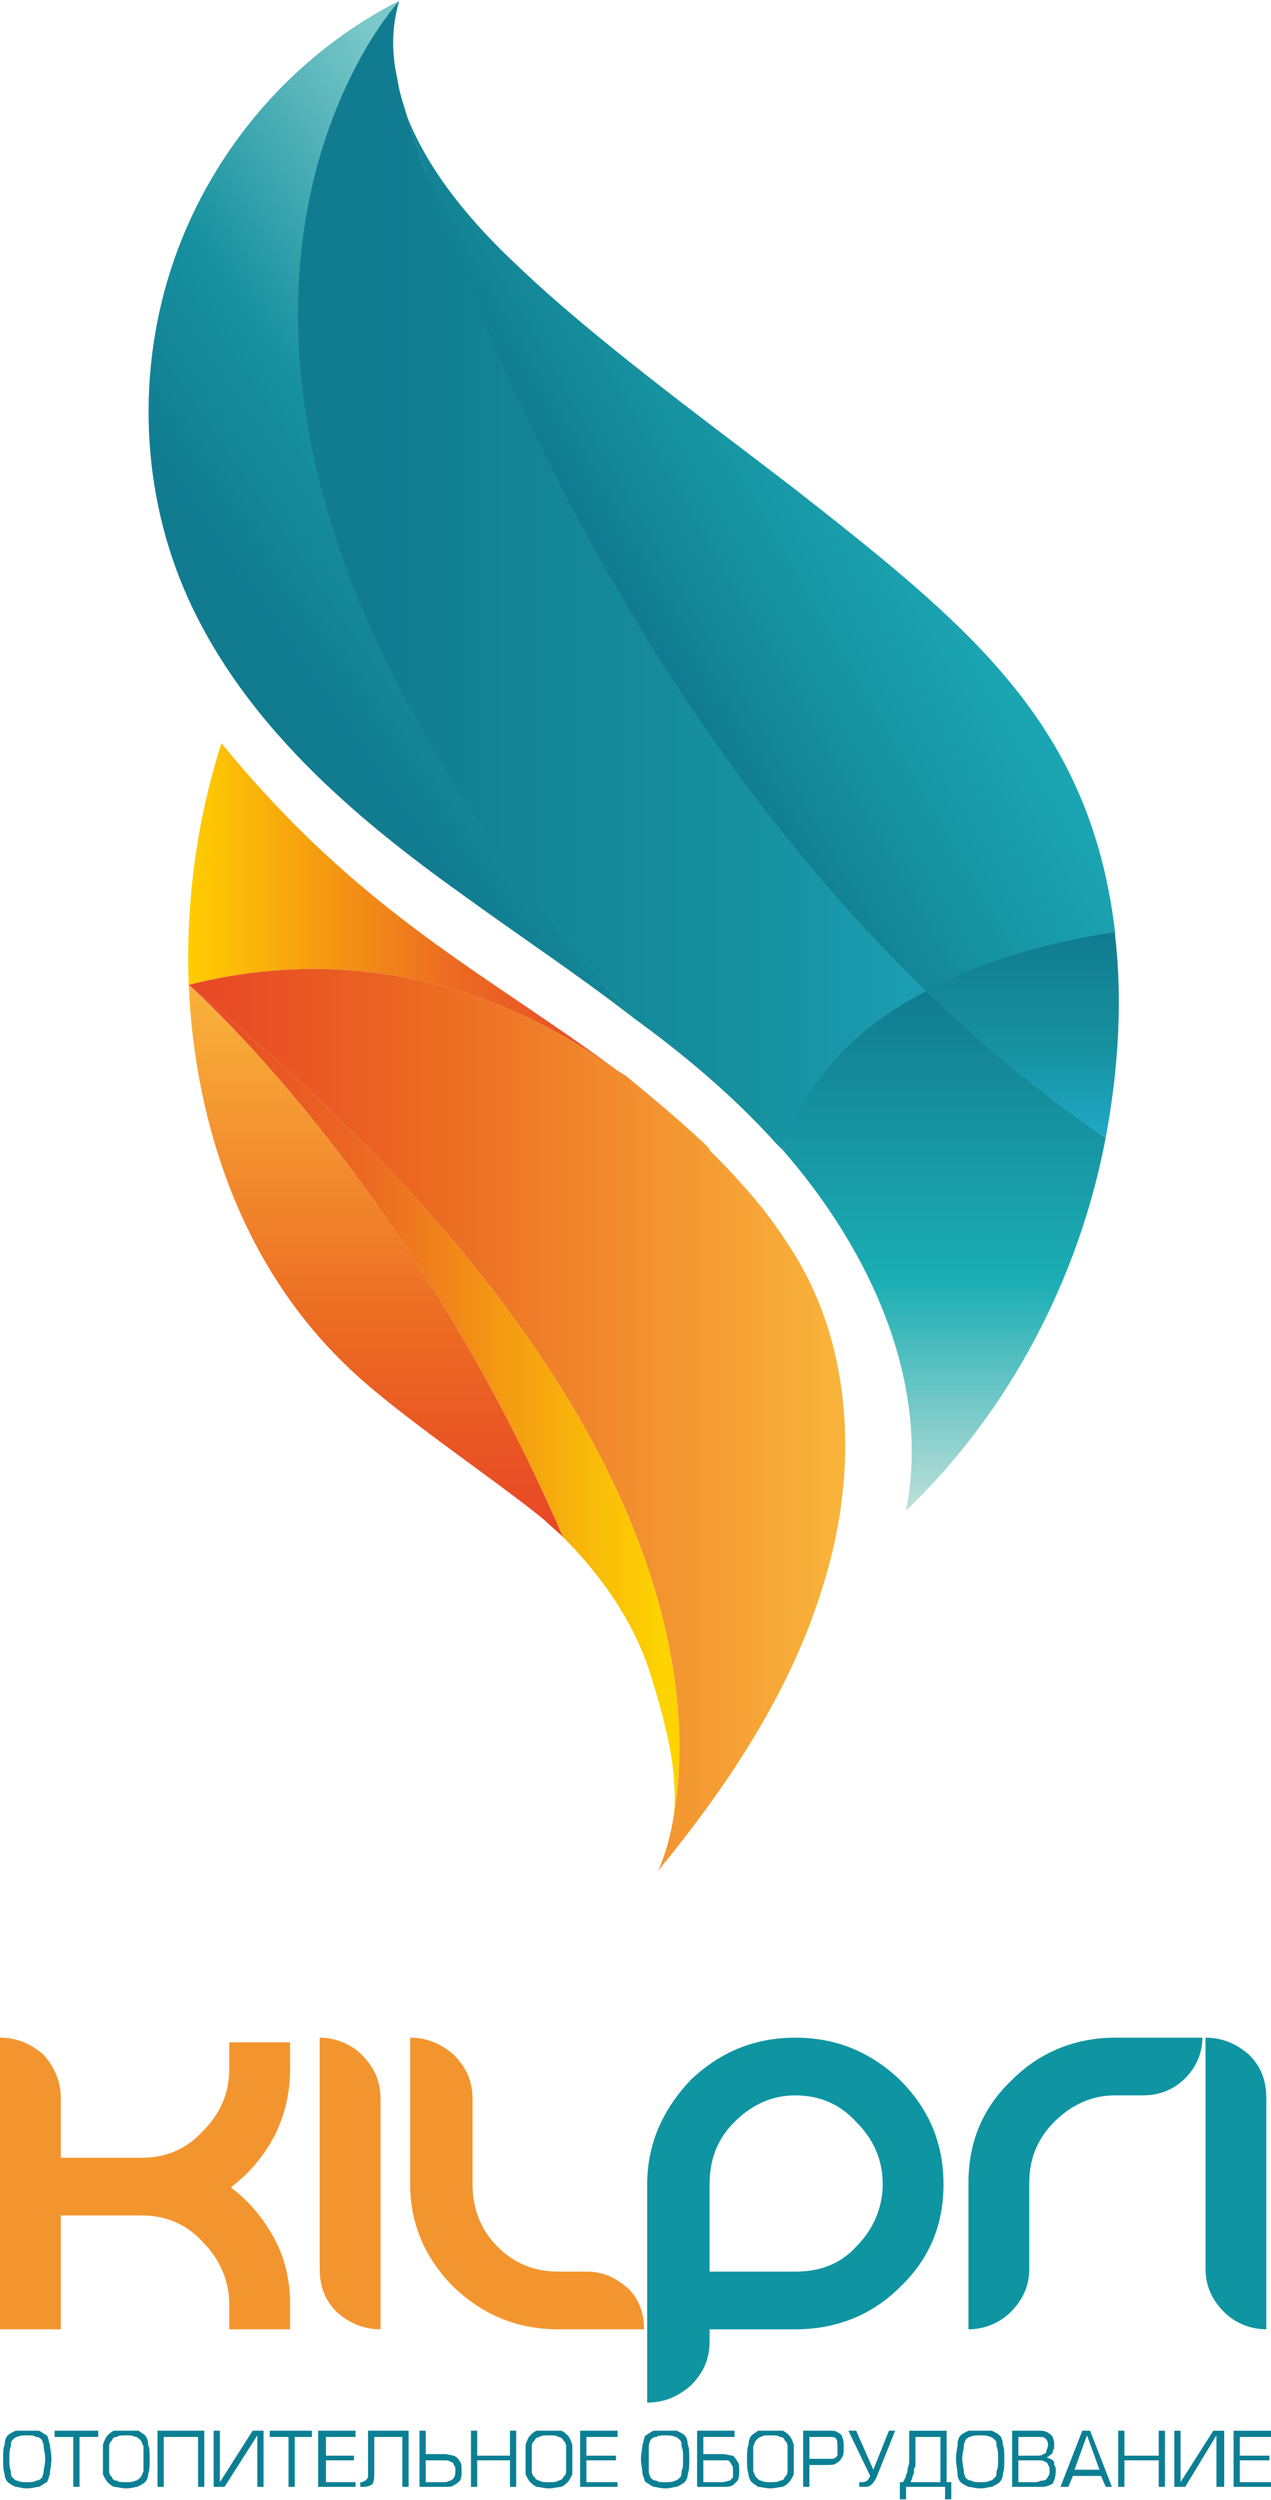
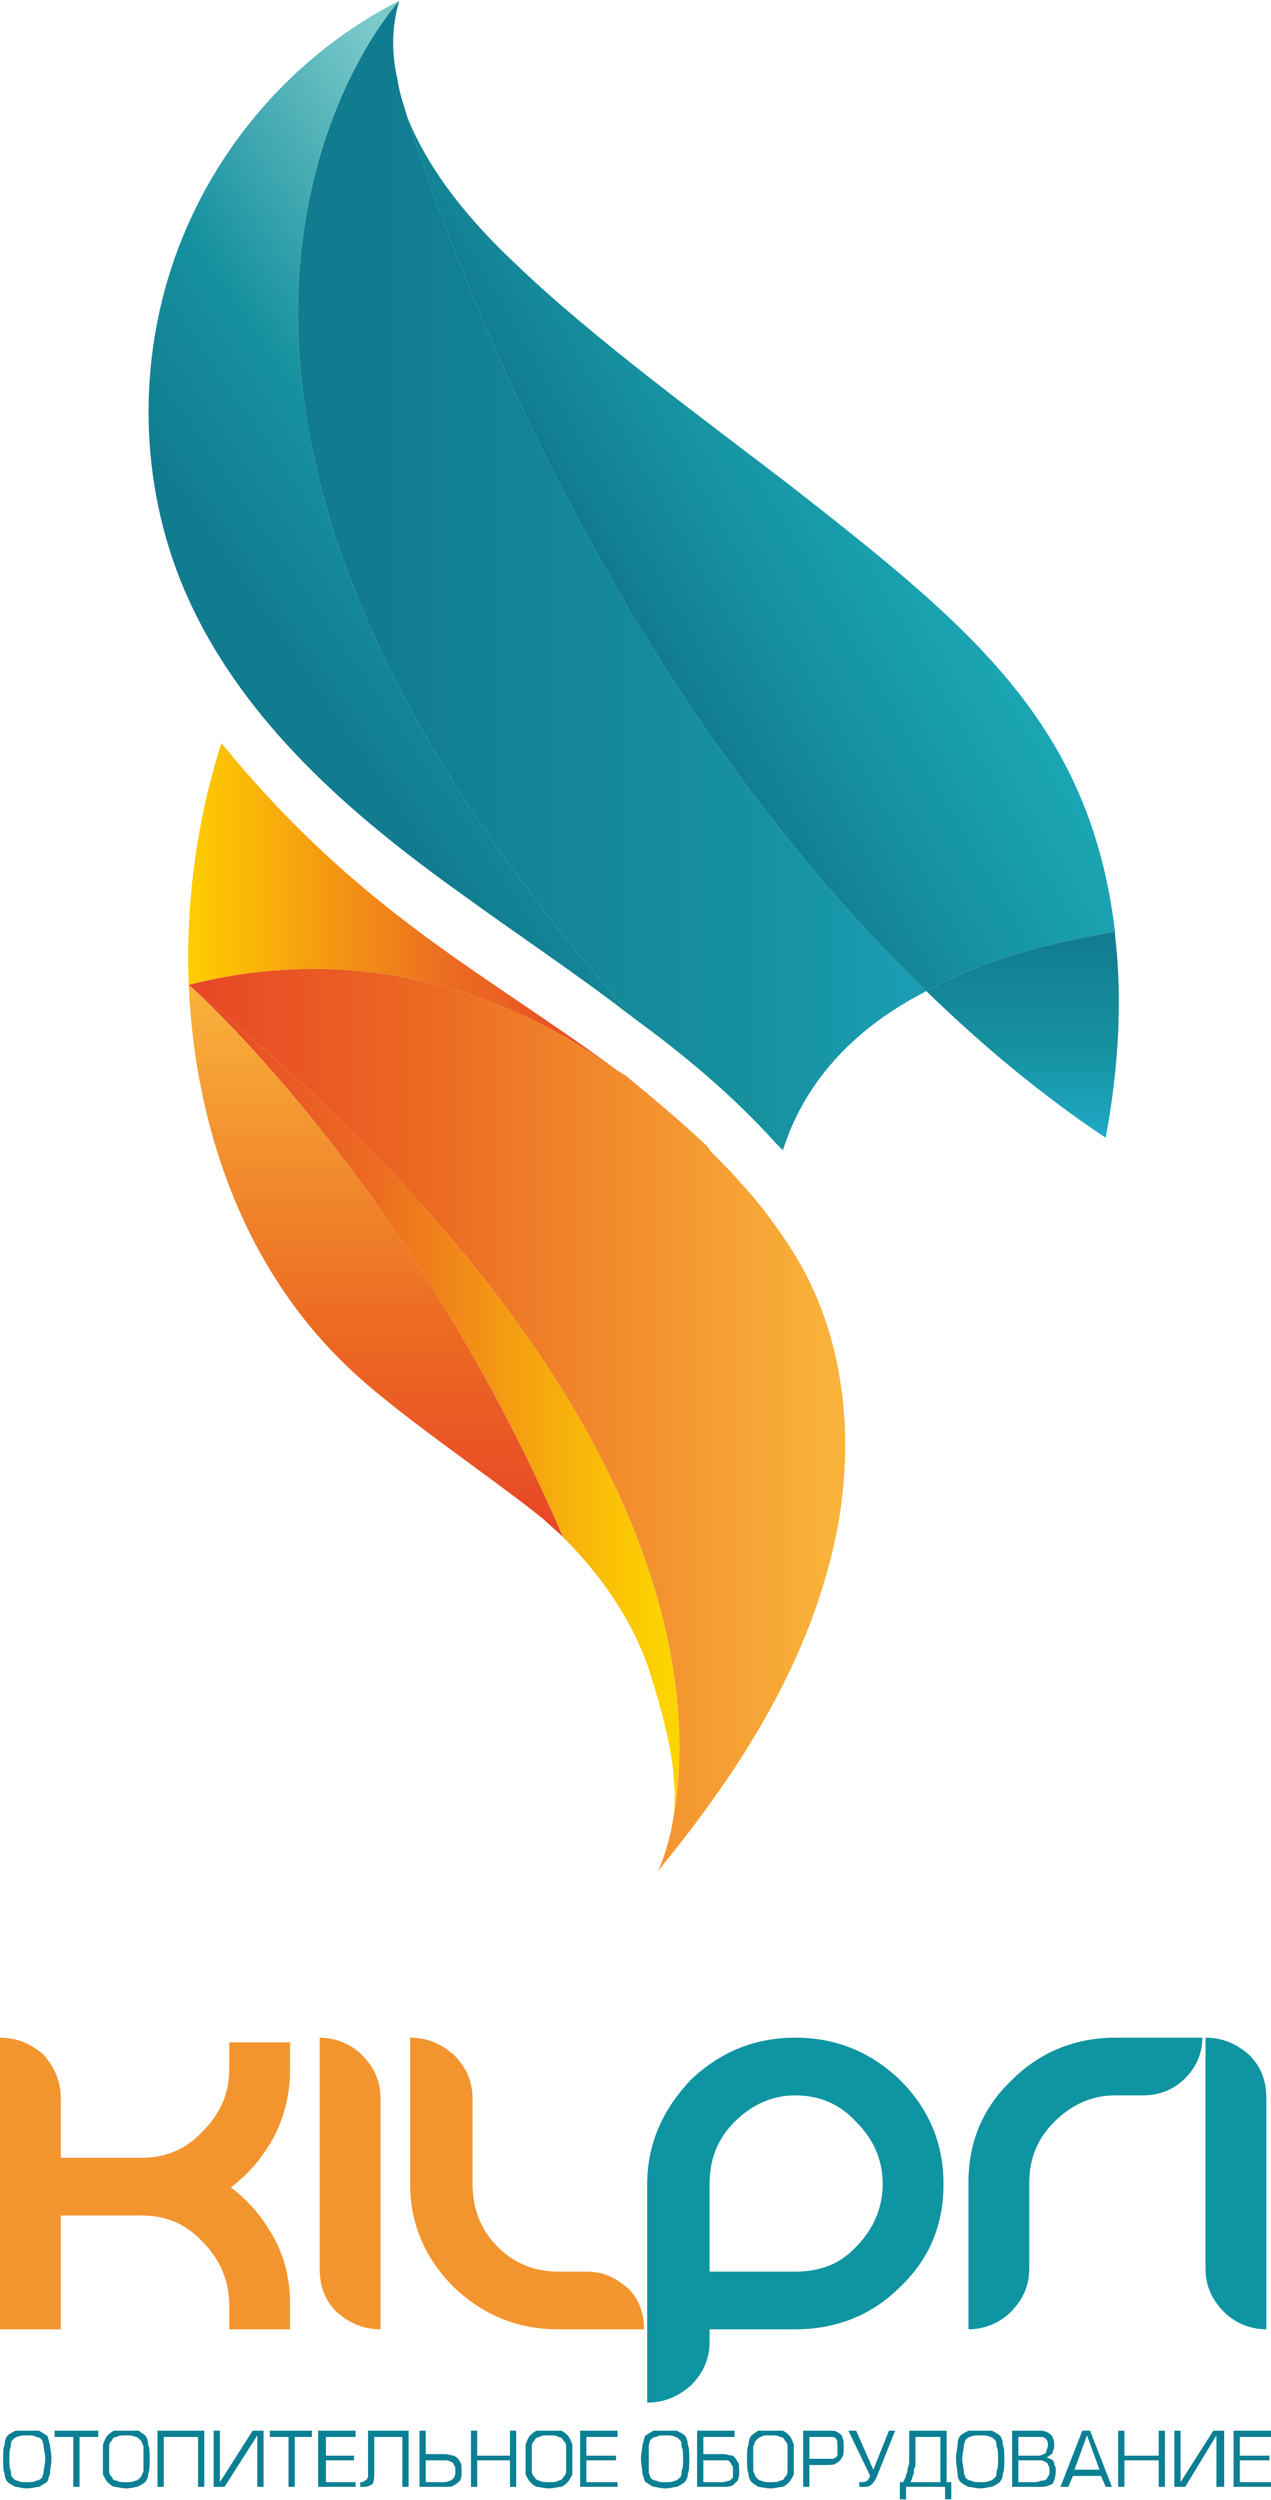
<svg xmlns="http://www.w3.org/2000/svg" xmlns:xlink="http://www.w3.org/1999/xlink" xml:space="preserve" width="55.21mm" height="108.592mm" version="1.1" style="shape-rendering:geometricPrecision; text-rendering:geometricPrecision; image-rendering:optimizeQuality; fill-rule:evenodd; clip-rule:evenodd" viewBox="0 0 815 1602">
  <defs>
    <style type="text/css">
   
    .fil10 {fill:#F3952E;fill-rule:nonzero}
    .fil11 {fill:#0F94A2;fill-rule:nonzero}
    .fil12 {fill:#0B7F93;fill-rule:nonzero}
    .fil4 {fill:url(#id0)}
    .fil9 {fill:url(#id1)}
    .fil0 {fill:url(#id2)}
    .fil2 {fill:url(#id3)}
    .fil5 {fill:url(#id4)}
    .fil8 {fill:url(#id5)}
    .fil7 {fill:url(#id6)}
    .fil6 {fill:url(#id7)}
    .fil3 {fill:url(#id8)}
    .fil1 {fill:url(#id9)}
   
  </style>
    <linearGradient id="id0" gradientUnits="userSpaceOnUse" x1="605.65" y1="968.43" x2="605.65" y2="634.603">
      <stop offset="0" style="stop-opacity:1; stop-color:#BFE0D9" />
      <stop offset="0.439" style="stop-opacity:1; stop-color:#1CAEB4" />
      <stop offset="1" style="stop-opacity:1; stop-color:#117B90" />
    </linearGradient>
    <linearGradient id="id1" gradientUnits="userSpaceOnUse" x1="241.034" y1="985.057" x2="241.034" y2="631.139">
      <stop offset="0" style="stop-opacity:1; stop-color:#E74626" />
      <stop offset="0.388" style="stop-opacity:1; stop-color:#EC6B22" />
      <stop offset="1" style="stop-opacity:1; stop-color:#F9B33B" />
    </linearGradient>
    <linearGradient id="id2" gradientUnits="userSpaceOnUse" x1="409.325" y1="951.391" x2="409.325" y2="11.413">
      <stop offset="0" style="stop-opacity:1; stop-color:#1FA9C7" />
      <stop offset="0.439" style="stop-opacity:1; stop-color:#16919F" />
      <stop offset="1" style="stop-opacity:1; stop-color:#117B90" />
    </linearGradient>
    <linearGradient id="id3" gradientUnits="userSpaceOnUse" x1="400.661" y1="385.91" x2="567.705" y2="289.469">
      <stop offset="0" style="stop-opacity:1; stop-color:#117B90" />
      <stop offset="0.42" style="stop-opacity:1; stop-color:#16919F" />
      <stop offset="1" style="stop-opacity:1; stop-color:#1BA6B4" />
    </linearGradient>
    <linearGradient id="id4" gradientUnits="userSpaceOnUse" xlink:href="#id2" x1="654.287" y1="729.272" x2="654.287" y2="596.638">
  </linearGradient>
    <linearGradient id="id5" gradientUnits="userSpaceOnUse" x1="121.064" y1="897.771" x2="425.908" y2="897.771">
      <stop offset="0" style="stop-opacity:1; stop-color:#E74626" />
      <stop offset="0.388" style="stop-opacity:1; stop-color:#EC6B22" />
      <stop offset="1" style="stop-opacity:1; stop-color:#FDD400" />
    </linearGradient>
    <linearGradient id="id6" gradientUnits="userSpaceOnUse" xlink:href="#id1" x1="121.062" y1="916.128" x2="534.213" y2="916.128">
  </linearGradient>
    <linearGradient id="id7" gradientUnits="userSpaceOnUse" x1="122.419" y1="580.99" x2="395.952" y2="580.99">
      <stop offset="0" style="stop-opacity:1; stop-color:#FECC00" />
      <stop offset="0.612" style="stop-opacity:1; stop-color:#EC6B22" />
      <stop offset="1" style="stop-opacity:1; stop-color:#E74626" />
    </linearGradient>
    <linearGradient id="id8" gradientUnits="userSpaceOnUse" x1="188.776" y1="431.895" x2="414.457" y2="276.732">
      <stop offset="0" style="stop-opacity:1; stop-color:#117B90" />
      <stop offset="0.388" style="stop-opacity:1; stop-color:#16919F" />
      <stop offset="1" style="stop-opacity:1; stop-color:#7AC8C9" />
    </linearGradient>
    <linearGradient id="id9" gradientUnits="userSpaceOnUse" x1="234.082" y1="368.682" x2="682.826" y2="368.682">
      <stop offset="0" style="stop-opacity:1; stop-color:#117B90" />
      <stop offset="0.561" style="stop-opacity:1; stop-color:#16919F" />
      <stop offset="1" style="stop-opacity:1; stop-color:#1FA9C7" />
    </linearGradient>
  </defs>
  <g id="Слой_x0020_1">
    <g id="_2114204105120">
-       <path class="fil0" d="M589 951c7,-71 -22,-150 -82,-218 -2,-1 -3,-3 -5,-4 -24,-27 -53,-53 -92,-82 -22,-16 -44,-32 -66,-47 -15,-11 -30,-21 -45,-32 -65,-47 -136,-106 -172,-186 -31,-67 -34,-146 -10,-215 23,-65 70,-121 131,-156 -2,10 -2,20 -1,30l-2 -1 4 13c1,7 4,16 7,24 12,31 36,64 72,98 38,36 91,77 139,113 13,10 25,19 37,28 60,47 105,83 140,125 37,46 58,96 65,156 0,1 0,2 0,3 4,42 3,85 -6,128 -16,84 -56,163 -114,223z" />
      <path class="fil1" d="M594 635c-210,-203 -307,-479 -333,-561 -2,-7 -5,-15 -6,-23 0,0 0,0 0,0 0,0 0,0 0,0 -4,-17 -4,-34 1,-51 0,0 -220,238 150,652 0,0 0,0 0,0 33,24 64,50 92,81 1,1 3,3 4,4 15,-47 49,-80 92,-102z" />
      <path class="fil2" d="M507 311c-52,-40 -126,-94 -175,-141 -29,-27 -57,-60 -71,-96 26,82 123,358 333,561 36,-20 78,-31 121,-38 -16,-134 -93,-196 -208,-286z" />
      <path class="fil3" d="M256 0c-67,34 -119,94 -144,165 -25,71 -22,151 9,219 36,79 104,138 174,188 37,27 75,52 111,80 0,0 0,0 0,0 -370,-414 -150,-652 -150,-652z" />
-       <path class="fil4" d="M581 968c66,-63 111,-149 128,-239 -42,-28 -80,-60 -115,-94 -43,22 -77,55 -92,102 56,64 95,149 79,231z" />
+       <path class="fil4" d="M581 968z" />
      <path class="fil5" d="M709 729c8,-43 11,-87 6,-130 0,-1 0,-2 0,-2 -43,7 -85,18 -121,38 35,34 73,66 115,94z" />
      <path class="fil6" d="M396 686c-85,-63 -165,-101 -254,-210 -16,50 -23,103 -21,155 62,-16 166,-23 275,55z" />
      <path class="fil7" d="M432 1164c-2,12 -5,24 -10,35 46,-56 87,-118 107,-187 21,-69 18,-148 -20,-209 -10,-16 -21,-31 -34,-45 -6,-7 -13,-14 -20,-21 0,-1 -1,-2 -2,-3 0,0 0,0 0,0 -17,-16 -35,-31 -52,-45 -2,-1 -3,-2 -5,-3 -109,-78 -213,-71 -275,-55 0,0 0,0 0,0 319,261 324,458 311,533z" />
      <path class="fil8" d="M121 631l0 0c0,0 140,122 240,354 0,0 0,0 0,0 26,26 47,57 57,91 9,29 17,60 14,88 13,-75 8,-272 -311,-533z" />
      <path class="fil9" d="M121 631c4,91 35,180 100,243 30,30 95,73 128,100 4,4 8,7 12,11 0,0 0,0 0,0 -100,-232 -240,-354 -240,-354z" />
      <path class="fil10" d="M39 1493l-39 0 0 -187c11,0 20,4 28,11 7,8 11,17 11,28l0 38 52 0c16,0 29,-6 39,-17 11,-11 17,-24 17,-40l0 -17 39 0 0 17c0,15 -3,29 -10,43 -7,13 -16,24 -28,33 12,9 21,20 28,33 7,13 10,27 10,42l0 16 -39 0 0 -16c0,-15 -6,-29 -17,-40 -10,-11 -23,-17 -39,-17l-52 0 0 73zm205 -148c0,-11 -4,-20 -12,-28 -7,-7 -17,-11 -27,-11l0 148c0,11 3,20 11,28 8,7 17,11 28,11l0 -148zm59 55c0,15 5,29 16,40 11,11 24,16 39,16l18 0c11,0 19,4 27,11 7,7 10,16 10,26l-55 0c-26,0 -48,-9 -67,-27 -18,-18 -28,-40 -28,-66l0 -94c11,0 20,4 28,11 8,8 12,17 12,28l0 55z" />
      <path class="fil11" d="M455 1501l0 -8 55 0c26,0 49,-9 67,-27 19,-18 28,-40 28,-66 0,-26 -9,-48 -28,-67 -19,-18 -41,-27 -67,-27 -26,0 -48,9 -67,27 -18,19 -28,41 -28,67l0 140c11,0 20,-4 28,-11 8,-8 12,-17 12,-28zm0 -45l0 -56c0,-16 5,-29 16,-40 11,-11 24,-17 39,-17 16,0 29,6 39,17 11,11 17,24 17,40 0,15 -6,29 -17,40 -10,11 -23,16 -39,16l-55 0zm205 -57c0,-15 5,-28 16,-39 11,-11 24,-17 39,-17l18 0c11,0 20,-4 27,-11 7,-7 11,-16 11,-26l-56 0c-25,0 -48,9 -66,27 -19,18 -28,40 -28,66l0 94c10,0 20,-4 27,-11 8,-8 12,-17 12,-28l0 -55zm152 -54c0,-11 -3,-20 -11,-28 -8,-7 -17,-11 -28,-11l0 148c0,11 4,20 12,28 7,7 17,11 27,11l0 -148z" />
      <path class="fil12" d="M2 1576c0,4 0,7 1,10 0,2 1,4 2,5 1,1 3,2 5,3 2,0 4,1 7,1 4,0 6,-1 8,-1 2,-1 3,-2 5,-3 1,-1 1,-3 2,-5 0,-3 1,-6 1,-10 0,-4 -1,-7 -1,-9 -1,-3 -1,-5 -2,-6 -2,-1 -3,-2 -5,-3 -2,0 -4,0 -8,0 -3,0 -5,0 -7,0 -2,1 -4,2 -5,3 -1,1 -2,3 -2,6 -1,2 -1,5 -1,9zm4 0c0,-3 0,-6 1,-8 0,-2 0,-3 1,-4 1,-1 2,-2 3,-2 2,-1 4,-1 6,-1 3,0 5,0 6,1 2,0 3,1 4,2 0,1 1,2 1,4 0,2 1,5 1,8 0,4 -1,6 -1,8 0,2 -1,3 -1,4 -1,1 -2,2 -4,2 -1,1 -3,1 -6,1 -2,0 -4,0 -6,-1 -1,0 -2,-1 -3,-2 -1,-1 -1,-2 -1,-4 -1,-2 -1,-5 -1,-8zm41 18l0 -32 -12 0 0 -4 28 0 0 4 -12 0 0 32 -4 0zm19 -18c0,4 0,7 0,10 1,2 2,4 3,5 1,1 2,2 4,3 2,0 5,1 8,1 3,0 6,-1 7,-1 2,-1 4,-2 5,-3 1,-1 2,-3 2,-5 1,-3 1,-6 1,-10 0,-4 0,-7 -1,-9 0,-3 -1,-5 -2,-6 -1,-1 -3,-2 -4,-3 -2,0 -5,0 -8,0 -3,0 -6,0 -8,0 -2,1 -3,2 -4,3 -1,1 -2,3 -3,6 0,2 0,5 0,9zm4 0c0,-3 0,-6 0,-8 0,-2 1,-3 2,-4 0,-1 1,-2 3,-2 1,-1 3,-1 6,-1 2,0 4,0 6,1 1,0 2,1 3,2 1,1 1,2 2,4 0,2 0,5 0,8 0,4 0,6 0,8 -1,2 -1,3 -2,4 -1,1 -2,2 -3,2 -2,1 -4,1 -6,1 -3,0 -5,0 -6,-1 -2,0 -3,-1 -3,-2 -1,-1 -2,-2 -2,-4 0,-2 0,-5 0,-8zm31 -18l30 0 0 36 -4 0 0 -32 -22 0 0 32 -4 0 0 -36zm36 0l4 0 0 33 21 -33 7 0 0 36 -4 0 0 -33 -21 33 -7 0 0 -36zm48 36l0 -32 -12 0 0 -4 27 0 0 4 -11 0 0 32 -4 0zm24 -20l18 0 0 3 -18 0 0 14 19 0 0 3 -24 0 0 -36 24 0 0 4 -19 0 0 12zm53 20l-4 0 0 -32 -18 0 0 22c0,3 0,6 -1,8 -1,1 -3,2 -6,2l-2 0 0 -3 1 0c1,0 2,-1 2,-1 1,0 1,-1 2,-2 0,-1 0,-2 0,-4l0 -26 26 0 0 36zm7 -36l4 0 0 15 12 0c2,0 5,1 6,1 2,1 3,2 4,4 1,1 1,3 1,6 0,2 0,4 -1,6 -1,1 -2,2 -4,3 -1,1 -3,1 -6,1l-16 0 0 -36zm4 19l0 14 12 0c2,0 3,-1 4,-1 1,-1 2,-1 2,-2 1,-1 1,-3 1,-4 0,-2 0,-3 -1,-4 0,-1 -1,-2 -2,-2 -1,-1 -3,-1 -4,-1l-12 0zm33 -3l21 0 0 -16 4 0 0 36 -4 0 0 -17 -21 0 0 17 -4 0 0 -36 4 0 0 16zm31 2c0,4 0,7 0,10 1,2 2,4 3,5 1,1 2,2 4,3 2,0 5,1 8,1 3,0 6,-1 8,-1 2,-1 3,-2 4,-3 1,-1 2,-3 3,-5 0,-3 0,-6 0,-10 0,-4 0,-7 0,-9 -1,-3 -2,-5 -3,-6 -1,-1 -2,-2 -4,-3 -2,0 -5,0 -8,0 -3,0 -6,0 -8,0 -2,1 -3,2 -4,3 -1,1 -2,3 -3,6 0,2 0,5 0,9zm4 0c0,-3 0,-6 0,-8 0,-2 1,-3 2,-4 0,-1 2,-2 3,-2 1,-1 3,-1 6,-1 3,0 5,0 6,1 1,0 3,1 3,2 1,1 2,2 2,4 0,2 0,5 0,8 0,4 0,6 0,8 0,2 -1,3 -2,4 0,1 -2,2 -3,2 -1,1 -3,1 -6,1 -3,0 -5,0 -6,-1 -1,0 -3,-1 -3,-2 -1,-1 -2,-2 -2,-4 0,-2 0,-5 0,-8zm35 -2l19 0 0 3 -19 0 0 14 20 0 0 3 -24 0 0 -36 24 0 0 4 -20 0 0 12zm35 2c0,4 1,7 1,10 1,2 1,4 2,5 2,1 3,2 5,3 2,0 4,1 8,1 3,0 5,-1 7,-1 2,-1 4,-2 5,-3 1,-1 2,-3 2,-5 1,-3 1,-6 1,-10 0,-4 0,-7 -1,-9 0,-3 -1,-5 -2,-6 -1,-1 -3,-2 -5,-3 -2,0 -4,0 -7,0 -3,0 -6,0 -8,0 -2,1 -3,2 -5,3 -1,1 -1,3 -2,6 0,2 -1,5 -1,9zm5 0c0,-3 0,-6 0,-8 0,-2 1,-3 1,-4 1,-1 2,-2 4,-2 1,-1 3,-1 6,-1 2,0 4,0 6,1 1,0 2,1 3,2 1,1 1,2 1,4 1,2 1,5 1,8 0,4 0,6 -1,8 0,2 0,3 -1,4 -1,1 -2,2 -3,2 -2,1 -4,1 -6,1 -3,0 -5,0 -6,-1 -2,0 -3,-1 -4,-2 0,-1 -1,-2 -1,-4 0,-2 0,-5 0,-8zm35 -14l0 11 12 0c3,0 5,1 7,1 1,1 2,2 3,4 1,1 1,3 1,6 0,2 0,4 -1,6 -1,1 -2,2 -3,3 -2,1 -4,1 -7,1l-16 0 0 -36 24 0 0 4 -20 0zm0 15l0 14 12 0c2,0 4,-1 5,-1 1,-1 1,-1 2,-2 0,-1 0,-3 0,-4 0,-2 0,-4 -1,-4 0,-1 -1,-2 -2,-3 -1,0 -2,0 -4,0l-12 0zm28 -1c0,4 0,7 1,10 0,2 1,4 2,5 1,1 3,2 4,3 2,0 5,1 8,1 3,0 6,-1 8,-1 2,-1 3,-2 4,-3 1,-1 2,-3 3,-5 0,-3 0,-6 0,-10 0,-4 0,-7 0,-9 -1,-3 -2,-5 -3,-6 -1,-1 -2,-2 -4,-3 -2,0 -5,0 -8,0 -3,0 -6,0 -8,0 -1,1 -3,2 -4,3 -1,1 -2,3 -2,6 -1,2 -1,5 -1,9zm4 0c0,-3 0,-6 0,-8 1,-2 1,-3 2,-4 1,-1 2,-2 3,-2 1,-1 3,-1 6,-1 3,0 5,0 6,1 2,0 3,1 3,2 1,1 2,2 2,4 0,2 0,5 0,8 0,4 0,6 0,8 0,2 -1,3 -2,4 0,1 -1,2 -3,2 -1,1 -3,1 -6,1 -2,0 -4,0 -6,-1 -1,0 -2,-1 -3,-2 -1,-1 -1,-2 -2,-4 0,-2 0,-5 0,-8zm36 4l0 14 -4 0 0 -36 17 0c2,0 4,0 5,1 2,1 3,2 3,3 1,2 1,4 1,6 0,3 0,6 -1,7 -1,2 -2,3 -4,4 -1,1 -4,1 -7,1l-10 0zm0 -4l9 0c3,0 4,0 6,0 1,0 2,-1 3,-2 0,-1 0,-3 0,-5 0,-3 0,-5 -1,-6 -1,-1 -2,-1 -5,-1l-12 0 0 14zm32 15l2 0c2,0 3,-1 3,-1 1,-1 1,-1 2,-3l-14 -29 5 0 11 25 10 -25 4 0 -12 30c-2,4 -4,6 -7,6l-4 0 0 -3zm28 0c1,-2 2,-3 2,-5 1,-1 1,-3 1,-4 1,-2 1,-4 1,-5l0 -19 24 0 0 33 3 0 0 11 -4 0 0 -8 -25 0 0 8 -4 0 0 -11 2 0zm24 -29l-16 0 0 14c0,2 0,4 0,5 -1,1 -1,2 -1,4 0,1 -1,2 -1,3 0,1 -1,2 -1,3l19 0 0 -29zm10 14c0,4 1,7 1,10 0,2 1,4 2,5 1,1 3,2 5,3 2,0 4,1 8,1 3,0 5,-1 7,-1 2,-1 4,-2 5,-3 1,-1 2,-3 2,-5 1,-3 1,-6 1,-10 0,-4 0,-7 -1,-9 0,-3 -1,-5 -2,-6 -1,-1 -3,-2 -5,-3 -2,0 -4,0 -7,0 -4,0 -6,0 -8,0 -2,1 -4,2 -5,3 -1,1 -2,3 -2,6 0,2 -1,5 -1,9zm4 0c0,-3 1,-6 1,-8 0,-2 1,-3 1,-4 1,-1 2,-2 3,-2 2,-1 4,-1 7,-1 2,0 4,0 6,1 1,0 2,1 3,2 1,1 1,2 1,4 1,2 1,5 1,8 0,4 0,6 -1,8 0,2 0,3 -1,4 -1,1 -2,2 -3,2 -2,1 -4,1 -6,1 -3,0 -5,0 -6,-1 -2,0 -3,-1 -4,-2 0,-1 -1,-2 -1,-4 0,-2 -1,-5 -1,-8zm36 1l0 14 11 0c2,0 3,-1 4,-1 1,0 2,0 3,-1 0,0 1,-1 1,-2 1,0 1,-2 1,-3 0,-2 0,-3 -1,-4 0,-1 -1,-2 -2,-2 -1,-1 -2,-1 -4,-1l-13 0zm0 -15l0 12 12 0c1,0 3,0 4,-1 1,0 2,-1 2,-2 0,-1 1,-2 1,-4 0,-2 -1,-4 -2,-4 0,-1 -2,-1 -4,-1l-13 0zm15 32l-19 0 0 -36 18 0c3,0 5,1 6,2 2,1 3,4 3,7 0,1 0,3 -1,4 0,1 0,2 -1,2 -1,1 -2,2 -3,2 2,1 3,1 4,2 1,1 1,1 1,3 1,1 1,2 1,4 0,3 -1,6 -2,8 -2,1 -4,2 -7,2zm12 0l14 -36 5 0 14 36 -4 0 -3 -7 -18 0 -3 7 -5 0zm25 -11l-8 -22 -8 22 16 0zm16 -9l22 0 0 -16 4 0 0 36 -4 0 0 -17 -22 0 0 17 -4 0 0 -36 4 0 0 16zm32 -16l4 0 0 33 21 -33 7 0 0 36 -5 0 0 -33 -20 33 -7 0 0 -36zm42 16l19 0 0 3 -19 0 0 14 20 0 0 3 -24 0 0 -36 24 0 0 4 -20 0 0 12z" />
    </g>
  </g>
</svg>